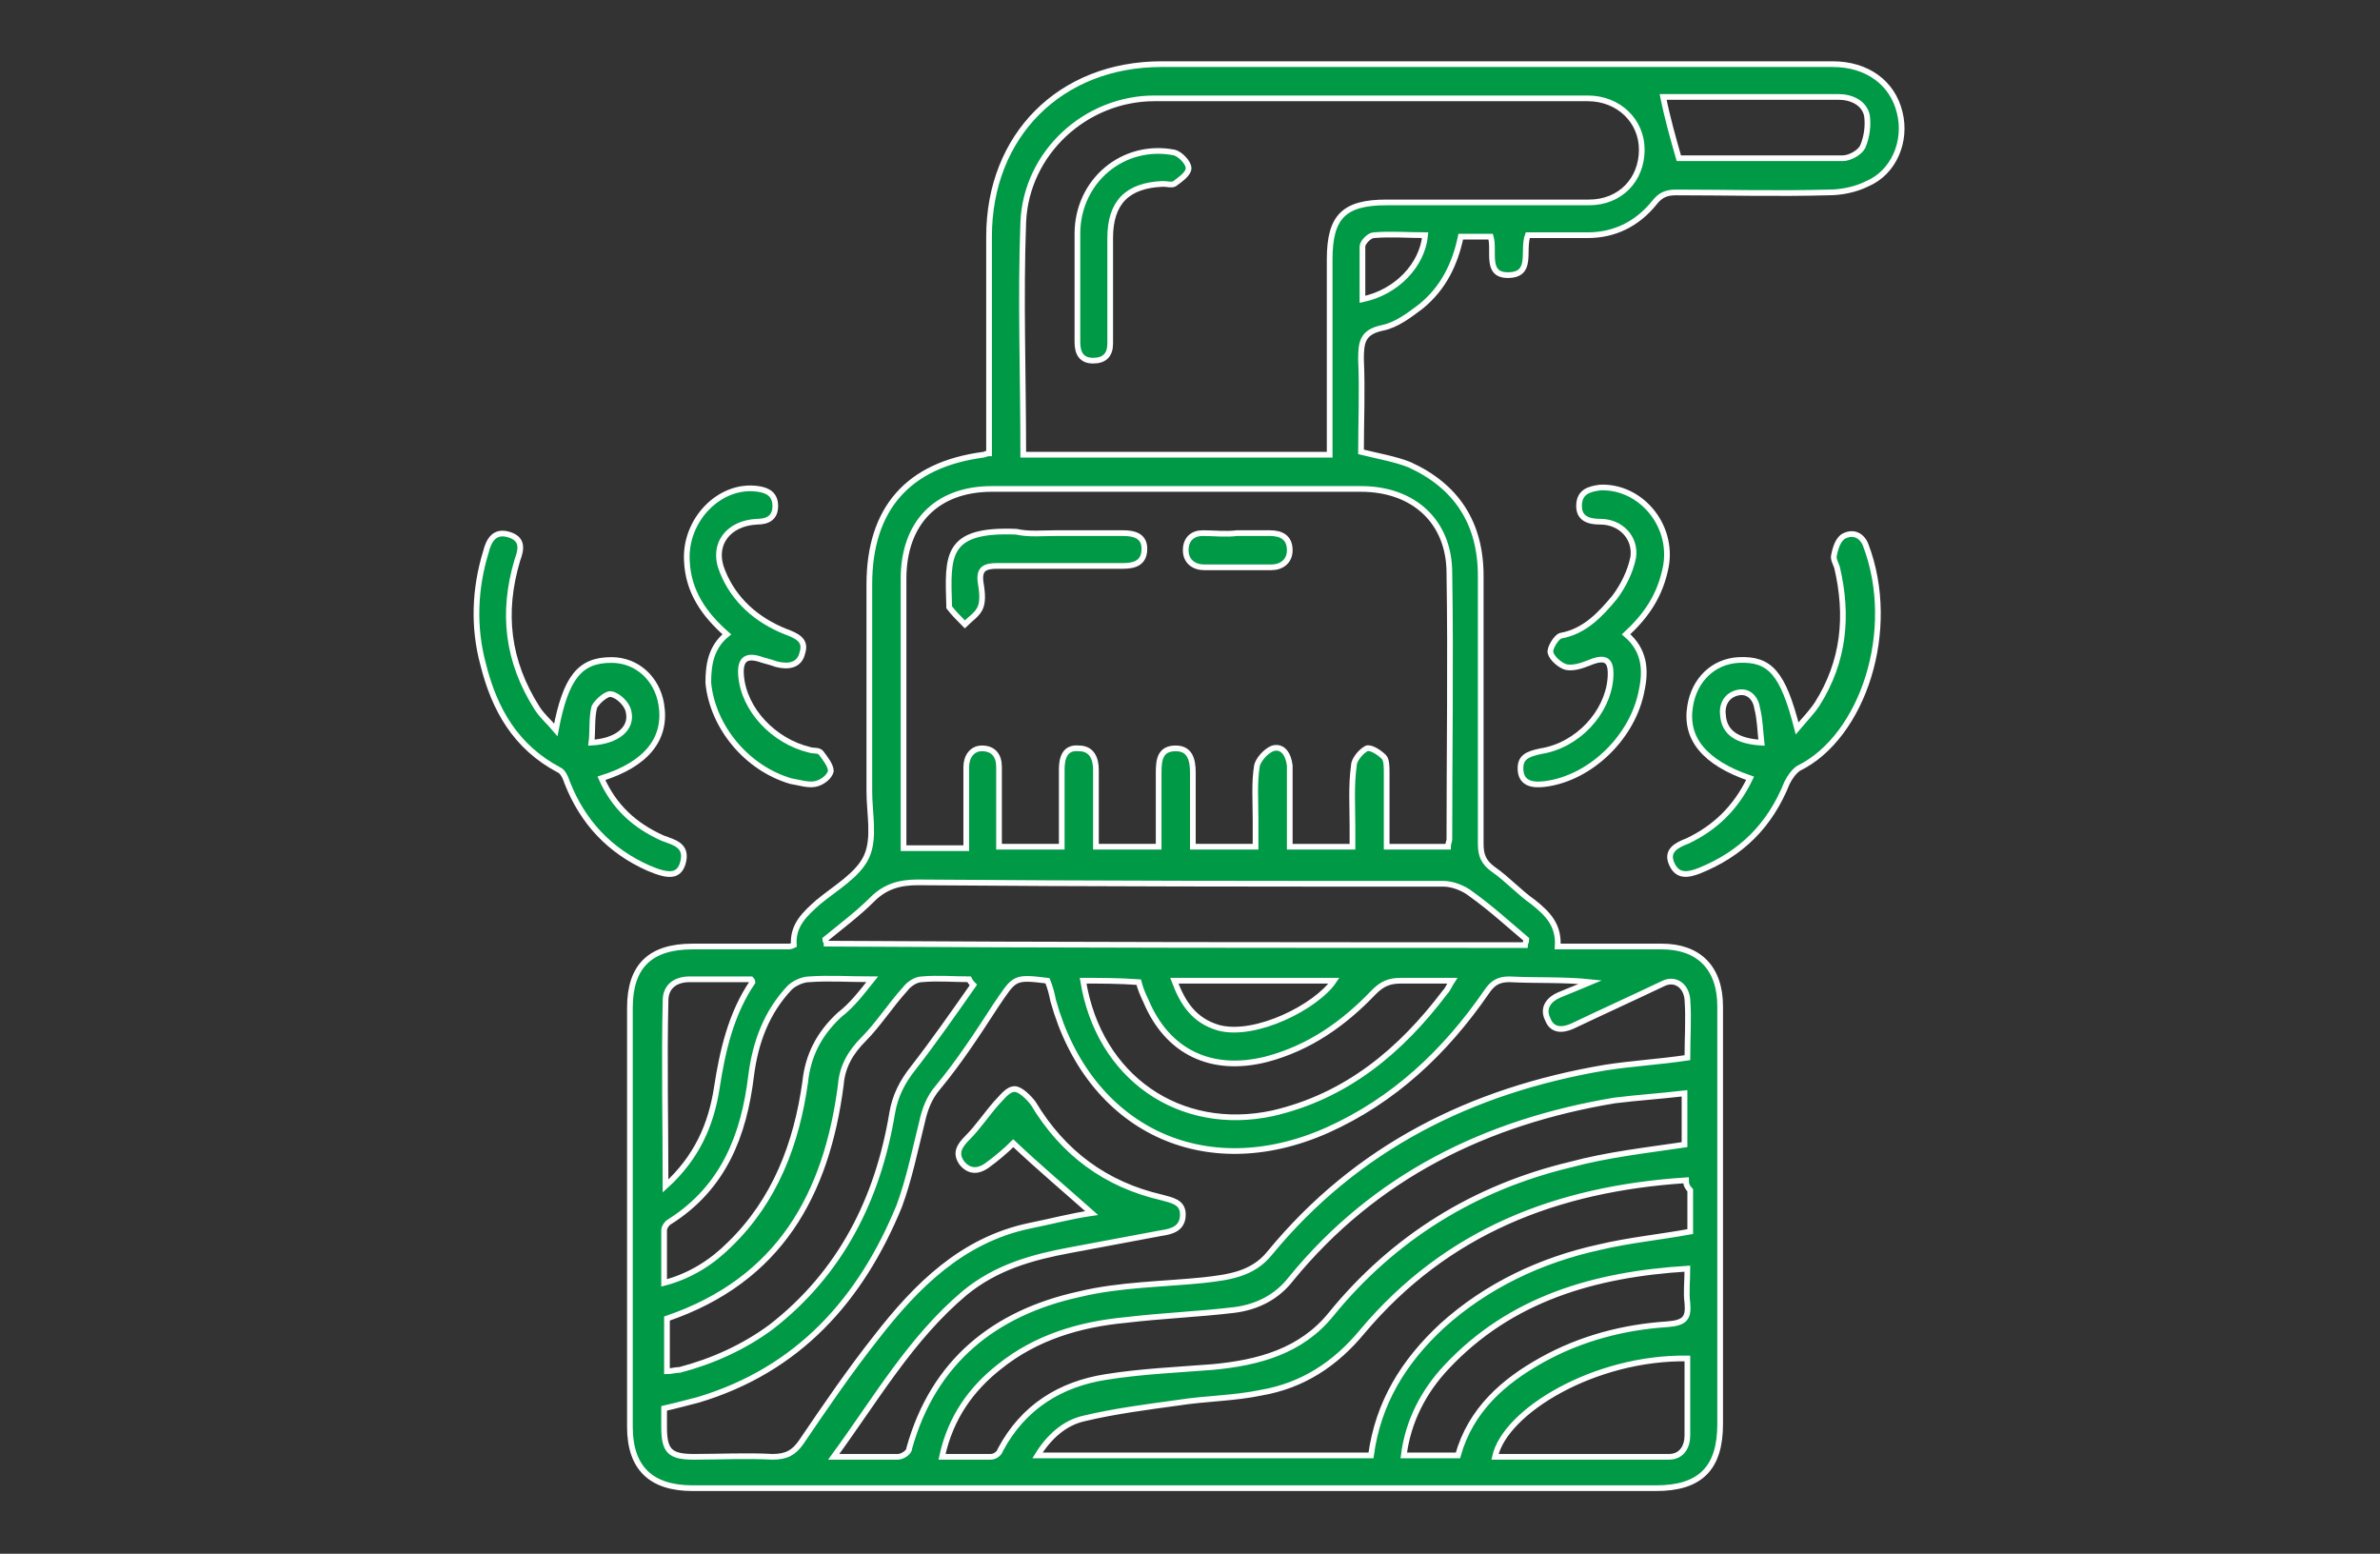
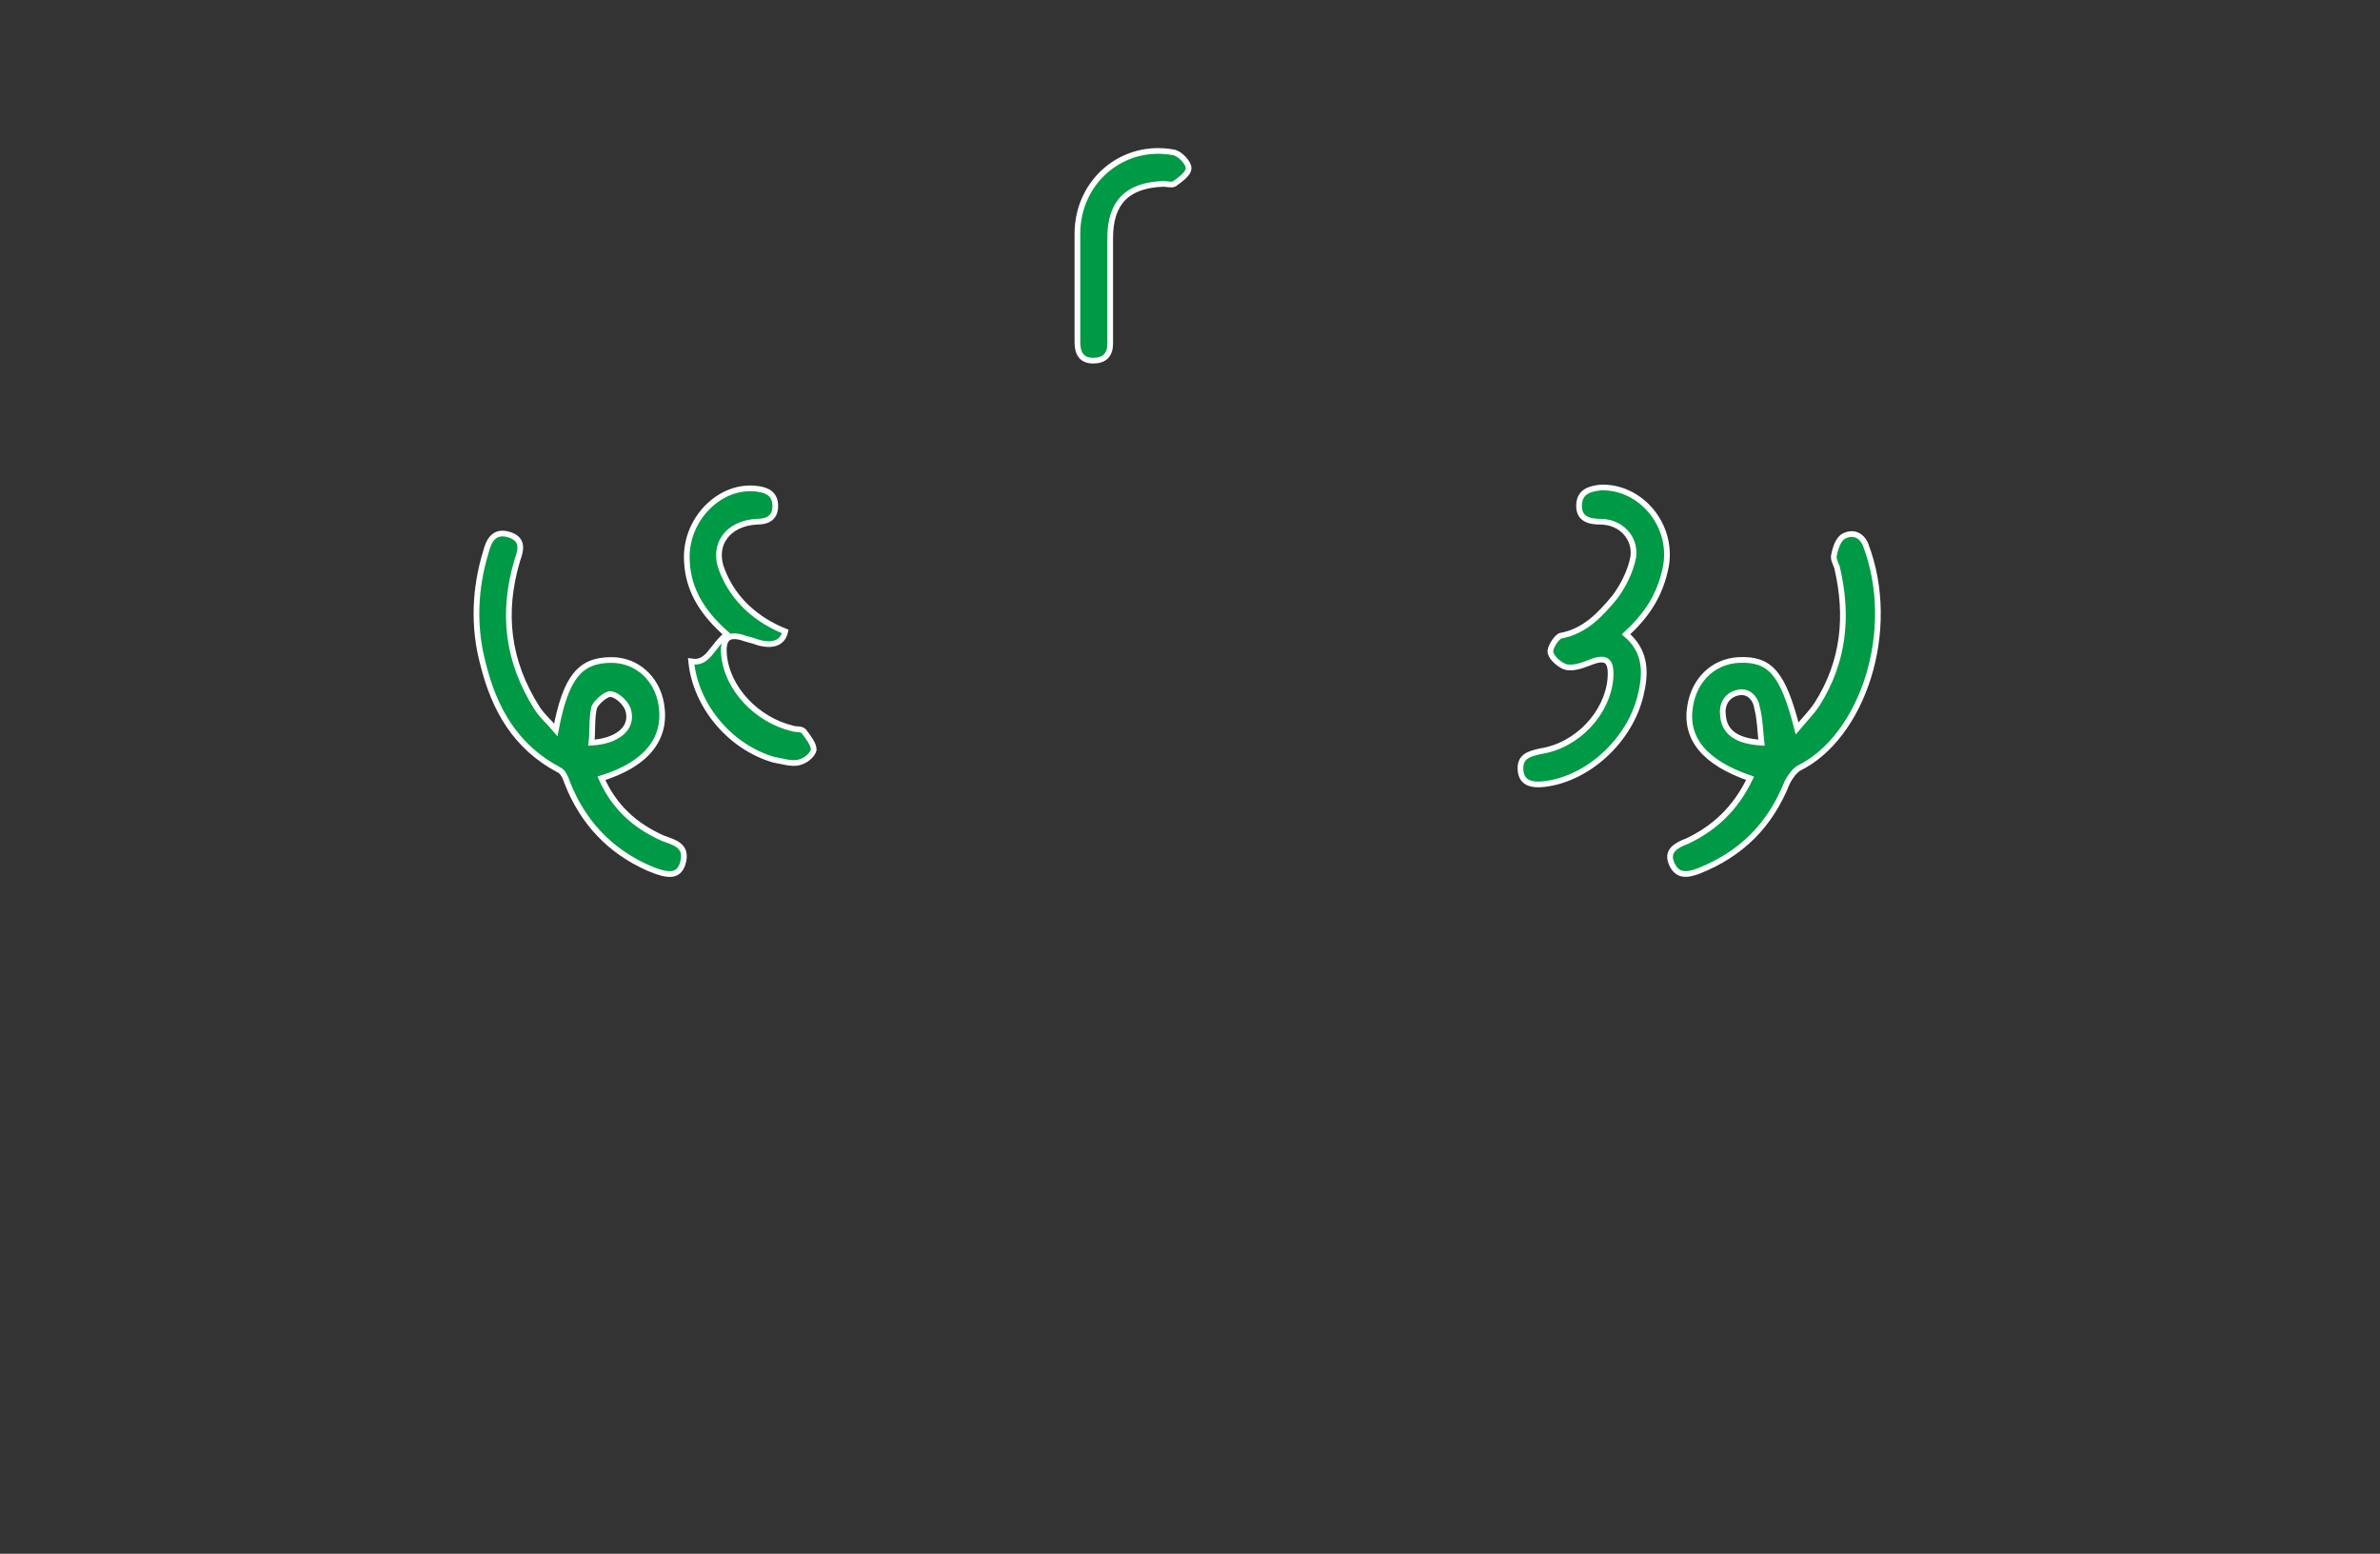
<svg xmlns="http://www.w3.org/2000/svg" version="1.1" id="圖層_1" x="0px" y="0px" viewBox="0 0 167 109" width="167" height="109" style="enable-background:new 0 0 167 109;" xml:space="preserve">
  <rect x="0" y="0" width="167" height="109" fill="#333333" stroke="none" />
  <style type="text/css">
	.st0{fill:#009945;stroke:#FFFFFF;stroke-width:2.5;stroke-miterlimit:10;}
	.st1{fill:#009945;stroke:#FFFFFF;stroke-width:0.4;stroke-miterlimit:10;}
	.st2{fill:#009945;}
	.st3{fill:#009945;stroke:#FFFFFF;stroke-miterlimit:10;}
</style>
  <g>
-     <path class="st1" d="M55.7,66.3c-0.1-1.4,0.8-2.2,1.7-3c1.2-1,2.8-1.9,3.4-3.2c0.6-1.3,0.2-3,0.2-4.6c0-4.8,0-9.6,0-14.5   c0-5.3,2.7-8.4,8-9.1c0.1,0,0.2-0.1,0.4-0.1c0-0.4,0-0.8,0-1.2c0-4.7,0-9.3,0-14c0-7.1,5-12.1,12.1-12.1c15.7,0,31.4,0,47.1,0   c2.4,0,4.2,1.3,4.7,3.4c0.5,2-0.4,4.2-2.3,5c-0.8,0.4-1.8,0.6-2.7,0.6c-3.6,0.1-7.2,0-10.7,0c-0.7,0-1.1,0.2-1.5,0.7   c-1.2,1.5-2.8,2.3-4.7,2.3c-1.4,0-2.8,0-4.2,0c-0.4,1.1,0.4,2.8-1.4,2.8c-1.6,0-0.9-1.7-1.2-2.7c-0.7,0-1.4,0-2.1,0   c-0.4,1.9-1.2,3.6-2.8,4.9c-0.8,0.6-1.7,1.3-2.7,1.5c-1.4,0.3-1.5,1-1.5,2.2c0.1,2.2,0,4.4,0,6.5c1.2,0.3,2.4,0.5,3.4,0.9   c3.3,1.5,5,4.1,5,7.8c0,6.3,0,12.5,0,18.8c0,0.8,0.2,1.3,0.9,1.8c1,0.7,1.8,1.6,2.8,2.3c1,0.8,1.8,1.6,1.7,3.1c1.5,0,2.8,0,4.1,0   c1.1,0,2.1,0,3.2,0c2.6,0,4.1,1.5,4.1,4.2c0,3,0,5.9,0,8.9c0,6.8,0,13.6,0,20.4c0,3.1-1.4,4.5-4.5,4.5c-22.5,0-45,0-67.6,0   c-2.9,0-4.4-1.4-4.4-4.3c0-9.8,0-19.6,0-29.4c0-2.9,1.4-4.3,4.4-4.3c2.2,0,4.4,0,6.7,0C55.4,66.4,55.5,66.4,55.7,66.3z M67.8,59.5   c0-0.6,0-1,0-1.5c0-1.4,0-2.8,0-4.2c0-0.7,0.4-1.3,1.1-1.3c0.8,0,1.2,0.5,1.2,1.3c0,0.4,0,0.8,0,1.1c0,1.5,0,3,0,4.5   c1.5,0,2.9,0,4.4,0c0-0.5,0-0.8,0-1.2c0-1.4,0-2.8,0-4.2c0-0.8,0.2-1.6,1.2-1.5c0.9,0,1.2,0.7,1.2,1.5c0,0.4,0,0.8,0,1.1   c0,1.4,0,2.8,0,4.3c1.5,0,2.9,0,4.4,0c0-1.8,0-3.5,0-5.2c0-0.9,0.1-1.7,1.2-1.7c1,0,1.2,0.8,1.2,1.7c0,1.7,0,3.5,0,5.2   c1.5,0,2.9,0,4.4,0c0-0.7,0-1.3,0-1.9c0-1.3-0.1-2.6,0.1-3.8c0.1-0.4,0.6-1,1.1-1.2c0.7-0.2,1.1,0.4,1.2,1.2c0,0.4,0,0.8,0,1.1   c0,1.5,0,3.1,0,4.6c1.5,0,2.9,0,4.4,0c0-0.5,0-1,0-1.4c0-1.4-0.1-2.9,0.1-4.3c0-0.4,0.5-1,0.9-1.2c0.3-0.1,0.9,0.3,1.2,0.6   c0.2,0.2,0.2,0.7,0.2,1.1c0,1.7,0,3.4,0,5.2c1.5,0,2.9,0,4.3,0c0-0.2,0.1-0.4,0.1-0.5c0-6.2,0.1-12.5,0-18.7c0-3.6-2.5-5.9-6.2-5.9   c-8.6,0-17.2,0-25.9,0c-3.9,0-6.2,2.4-6.2,6.3c0,5.9,0,11.8,0,17.7c0,0.4,0,0.7,0,1.2C64.9,59.5,66.2,59.5,67.8,59.5z M71.8,31.9   c7.2,0,14.3,0,21.5,0c0-0.5,0-0.9,0-1.3c0-4.1,0-8.3,0-12.4c0-3,1-4,4-4c4.7,0,9.5,0,14.2,0c2.2,0,3.7-1.6,3.7-3.7   c0-2-1.6-3.6-3.8-3.6c-10.1,0-20.3,0-30.4,0c-4.8,0-9,3.8-9.2,8.7C71.6,20.9,71.8,26.3,71.8,31.9z M58.5,102.2c1.7,0,3.1,0,4.5,0   c0.3,0,0.8-0.3,0.8-0.6c1.7-6.1,6-9.5,11.9-10.8c2.9-0.7,5.9-0.7,8.8-1c1.7-0.2,3.4-0.4,4.6-1.9c6.1-7.4,14.1-11.4,23.5-13   c1.9-0.3,3.8-0.4,5.8-0.7c0-1.4,0.1-2.7,0-4.1c-0.1-1-0.9-1.5-1.7-1.1c-2.1,1-4.3,2-6.4,3c-0.7,0.3-1.4,0.3-1.7-0.5   c-0.4-0.8,0.1-1.4,0.8-1.7c0.7-0.3,1.5-0.6,2.2-0.9c-1.9-0.2-3.8-0.1-5.7-0.2c-0.8,0-1.2,0.3-1.6,0.9c-2.9,4.2-6.5,7.6-11.2,9.7   c-8.6,3.8-16.7-0.1-19.2-9.1c-0.1-0.5-0.2-0.9-0.4-1.4c-2.4-0.3-2.3-0.2-3.6,1.7c-1.3,2-2.6,4-4.1,5.8c-0.6,0.7-0.9,1.5-1.1,2.4   c-0.5,2-0.9,4-1.6,5.9C60.4,91.2,56,96.1,49,98.2c-0.8,0.2-1.5,0.4-2.4,0.6c0,0.4,0,0.8,0,1.3c0,1.7,0.4,2.1,2.1,2.1   c1.8,0,3.7-0.1,5.5,0c1,0,1.5-0.3,2-1c1.7-2.5,3.4-5,5.3-7.4c2.8-3.6,6-6.8,10.7-7.8c1.5-0.3,3-0.7,4.4-0.9   c-1.8-1.6-3.7-3.2-5.5-4.9c-0.5,0.5-1.2,1.1-1.9,1.6c-0.6,0.4-1.2,0.4-1.7-0.2c-0.5-0.7-0.2-1.2,0.4-1.8c0.7-0.7,1.3-1.6,2-2.4   c0.4-0.4,0.8-1,1.3-1c0.4,0,1,0.6,1.3,1c2.1,3.5,5.1,5.7,9,6.6c0.7,0.2,1.5,0.3,1.5,1.2c0,1-0.8,1.2-1.5,1.3   c-2.1,0.4-4.3,0.8-6.4,1.2c-2.7,0.5-5.2,1.2-7.4,3C63.9,93.9,61.5,98.1,58.5,102.2z M66.1,102.2c1.2,0,2.3,0,3.4,0   c0.3,0,0.6-0.2,0.7-0.5c1.6-3,4.2-4.6,7.4-5.1c2.5-0.4,5-0.5,7.5-0.7c3.2-0.3,6.2-1.1,8.3-3.7c4.4-5.4,10.1-8.9,16.8-10.5   c2.6-0.7,5.3-1,8-1.4c0-1.1,0-2.3,0-3.6c-1.7,0.2-3.3,0.3-4.9,0.5c-9,1.5-16.8,5.3-22.7,12.5c-1,1.3-2.4,2-4,2.2   c-2.5,0.3-5.1,0.4-7.6,0.7c-3.2,0.3-6.3,1.2-8.9,3.3C68.2,97.4,66.7,99.4,66.1,102.2z M107,66.3c0-0.1,0.1-0.2,0.1-0.4   c-1.3-1.1-2.5-2.2-3.9-3.2c-0.5-0.4-1.3-0.7-1.9-0.7c-12.3,0-24.6,0-36.9-0.1c-1.3,0-2.3,0.3-3.2,1.2c-1,1-2.2,1.9-3.3,2.8   c0,0.1,0.1,0.2,0.1,0.3C74.4,66.3,90.7,66.3,107,66.3z M118.3,82.8c-9.1,0.6-16.8,3.6-22.7,10.6c-1.9,2.3-4.2,3.8-7.1,4.3   c-1.9,0.4-3.9,0.4-5.8,0.7c-2.2,0.3-4.5,0.6-6.6,1.1c-1.4,0.3-2.5,1.3-3.3,2.6c7.9,0,15.6,0,23.4,0c0.5-3.7,2.3-6.6,5-9.1   c3.1-2.8,6.9-4.6,11-5.5c2.1-0.5,4.2-0.7,6.4-1.1c0-0.9,0-1.9,0-2.9C118.4,83.3,118.3,83.1,118.3,82.8z M68.3,69.1   c-0.1-0.1-0.2-0.2-0.3-0.4c-1.1,0-2.2-0.1-3.3,0c-0.4,0-0.9,0.3-1.2,0.7c-1,1.1-1.9,2.5-2.9,3.5c-0.9,0.9-1.5,1.9-1.6,3.2   c-1,7.7-4.3,13.7-12.2,16.4c0,1.2,0,2.4,0,3.7c0.3,0,0.6-0.1,0.9-0.1c2.3-0.6,4.5-1.6,6.4-3c4.9-3.8,7.5-9,8.5-15   c0.2-1.2,0.7-2.2,1.5-3.2C65.5,73.1,66.9,71.1,68.3,69.1z M76,68.8c1.1,6.8,6.8,10.7,13.3,9.3c5.2-1.2,9-4.4,12.1-8.5   c0.2-0.2,0.3-0.5,0.5-0.8c-1.3,0-2.5,0-3.6,0c-0.8,0-1.3,0.2-1.9,0.8c-2.1,2.2-4.5,3.9-7.5,4.7c-3.9,1-7-0.5-8.5-4.1   c-0.2-0.4-0.4-0.9-0.5-1.3C78.5,68.8,77.3,68.8,76,68.8z M61.2,68.7c-1.7,0-3-0.1-4.4,0c-0.5,0-1.1,0.3-1.4,0.6   c-1.6,1.7-2.4,3.8-2.7,6.2c-0.5,4.1-1.9,7.8-5.7,10.2c-0.2,0.1-0.4,0.4-0.4,0.6c0,1.2,0,2.4,0,3.7c1.9-0.5,3.4-1.5,4.6-2.7   c3.2-3.1,4.7-7.1,5.3-11.4c0.2-1.9,1-3.4,2.4-4.7C59.8,70.5,60.4,69.7,61.2,68.7z M118.4,89c-6.5,0.4-12.4,2.1-16.9,6.9   c-1.6,1.7-2.7,3.8-3,6.2c1.3,0,2.6,0,3.8,0c0.9-3.2,3.2-5.2,5.9-6.7c2.7-1.5,5.7-2.3,8.8-2.5c1.2-0.1,1.5-0.4,1.4-1.5   C118.3,90.7,118.4,89.9,118.4,89z M118.4,95.3c-6.5-0.1-12.8,3.7-13.5,6.9c4.1,0,8.1,0,12.2,0c0.9,0,1.3-0.7,1.3-1.5   C118.4,98.9,118.4,97.1,118.4,95.3z M117.8,11.1c3.7,0,7.6,0,11.5,0c0.5,0,1.2-0.4,1.4-0.8c0.3-0.7,0.4-1.5,0.3-2.2   c-0.2-0.9-1.1-1.3-2-1.3c-4,0-8,0-12.1,0c-0.1,0-0.2,0-0.2,0C117,8.3,117.4,9.7,117.8,11.1z M46.7,83.2c2.2-2,3.2-4.3,3.6-6.9   c0.4-2.6,1-5.2,2.5-7.4c0,0,0-0.1-0.1-0.2c-1.4,0-2.8,0-4.3,0c-1,0-1.7,0.5-1.7,1.5C46.6,74.5,46.7,78.7,46.7,83.2z M82.4,68.8   c0.6,1.6,1.4,2.8,3.1,3.3c2.6,0.7,6.9-1.5,8.1-3.3C89.8,68.8,86.1,68.8,82.4,68.8z M95.6,21c2.4-0.5,4.2-2.4,4.4-4.5   c-1.2,0-2.4-0.1-3.6,0c-0.3,0-0.8,0.5-0.8,0.8C95.6,18.5,95.6,19.7,95.6,21z" />
    <path class="st1" d="M122.8,54.6c-3.2-1.1-4.6-2.8-4.2-5.1c0.3-1.8,1.6-3.1,3.4-3.2c2.2-0.1,3.1,0.9,4.1,4.8c0.5-0.6,1-1.1,1.4-1.7   c1.9-3,2.2-6.2,1.4-9.6c-0.1-0.3-0.3-0.6-0.2-0.9c0.1-0.5,0.3-1.1,0.7-1.3c0.6-0.3,1.2-0.1,1.5,0.6c2.3,6-0.2,13.5-4.7,15.7   c-0.3,0.2-0.6,0.6-0.8,1c-1.2,3-3.2,5-6.2,6.2c-0.8,0.3-1.5,0.4-1.9-0.5c-0.4-0.9,0.3-1.3,1.1-1.6   C120.3,58.1,121.8,56.7,122.8,54.6z M123.6,52.1c-0.1-0.9-0.1-1.6-0.3-2.4c-0.1-0.7-0.6-1.3-1.4-1.1c-0.8,0.2-1.1,0.9-1,1.6   C121,51.4,121.9,52,123.6,52.1z" />
    <path class="st1" d="M39,51.2c0.7-3.7,1.7-4.9,3.9-4.9c1.8,0,3.2,1.3,3.5,3.1c0.4,2.4-1,4.2-4.2,5.2c0.9,2,2.3,3.3,4.3,4.2   c0.8,0.3,1.8,0.5,1.4,1.8c-0.3,0.9-1,0.9-2.4,0.3c-2.7-1.2-4.6-3.2-5.7-6c-0.1-0.3-0.3-0.8-0.6-0.9c-3-1.6-4.5-4.2-5.3-7.4   c-0.7-2.6-0.6-5.3,0.2-7.9c0.2-0.8,0.6-1.5,1.6-1.2c1,0.3,0.9,1,0.6,1.8c-1.1,3.7-0.7,7.1,1.4,10.4C38.1,50.3,38.5,50.6,39,51.2z    M41.5,52.1c1.8-0.1,2.9-1,2.6-2.2c-0.1-0.5-0.7-1.1-1.2-1.2c-0.3-0.1-1,0.5-1.2,0.9C41.5,50.4,41.6,51.3,41.5,52.1z" />
    <path class="st1" d="M114.1,44.5c1.3,1.1,1.4,2.5,1.1,3.9c-0.6,3.3-3.6,6.2-6.8,6.6c-0.8,0.1-1.6,0-1.7-0.9c-0.1-1,0.5-1.2,1.4-1.4   c2.6-0.4,4.7-2.7,4.9-5.1c0.1-1.3-0.3-1.6-1.5-1.1c-0.5,0.2-1.1,0.4-1.6,0.3c-0.4-0.1-1-0.6-1.1-1c-0.1-0.3,0.4-1.1,0.7-1.2   c1.7-0.3,2.8-1.5,3.8-2.7c0.6-0.8,1.1-1.8,1.3-2.8c0.2-1.4-0.9-2.5-2.3-2.5c-0.8,0-1.5-0.2-1.5-1.1c0-1,0.7-1.2,1.5-1.3   c2.8-0.1,5.1,2.6,4.6,5.5C116.5,41.8,115.5,43.2,114.1,44.5z" />
-     <path class="st1" d="M51,44.5c-1.6-1.4-2.7-3-2.8-5.1c-0.2-2.9,2.3-5.5,5-5.1c0.7,0.1,1.2,0.4,1.2,1.2c0,0.8-0.5,1.1-1.3,1.1   c-2,0.1-3.2,1.6-2.4,3.5c0.8,2,2.4,3.4,4.4,4.2c0.8,0.3,1.5,0.6,1.2,1.5c-0.2,0.9-1,1-1.8,0.8c-0.3-0.1-0.6-0.2-1-0.3   c-1.1-0.4-1.6-0.1-1.5,1.1c0.2,2.4,2.3,4.6,4.8,5.2c0.3,0.1,0.6,0,0.8,0.2c0.3,0.4,0.7,0.9,0.7,1.3c-0.1,0.4-0.6,0.8-1.1,0.9   c-0.5,0.1-1.1-0.1-1.7-0.2c-3.1-0.9-5.5-3.8-5.8-6.9C49.7,46.6,49.9,45.4,51,44.5z" />
-     <path class="st1" d="M74.1,37.4c1.6,0,3.2,0,4.7,0c0.8,0,1.5,0.2,1.5,1.1c0,1-0.7,1.2-1.5,1.2c-2.9,0-5.9,0-8.8,0   c-0.9,0-1.3,0.2-1.2,1.1c0.1,0.6,0.2,1.3,0,1.8c-0.2,0.5-0.7,0.8-1.1,1.2c-0.4-0.4-0.8-0.8-1.1-1.2c0,0,0-0.1,0-0.1   c-0.1-3.5-0.3-5.4,4.7-5.2C72.2,37.5,73.1,37.4,74.1,37.4z" />
-     <path class="st1" d="M86.8,37.4c0.8,0,1.5,0,2.3,0c0.8,0,1.4,0.3,1.4,1.2c0,0.8-0.6,1.2-1.3,1.2c-1.6,0-3.2,0-4.7,0   c-0.7,0-1.3-0.4-1.3-1.2c0-0.8,0.5-1.2,1.2-1.2C85.2,37.4,86,37.5,86.8,37.4C86.8,37.4,86.8,37.4,86.8,37.4z" />
+     <path class="st1" d="M51,44.5c-1.6-1.4-2.7-3-2.8-5.1c-0.2-2.9,2.3-5.5,5-5.1c0.7,0.1,1.2,0.4,1.2,1.2c0,0.8-0.5,1.1-1.3,1.1   c-2,0.1-3.2,1.6-2.4,3.5c0.8,2,2.4,3.4,4.4,4.2c-0.2,0.9-1,1-1.8,0.8c-0.3-0.1-0.6-0.2-1-0.3   c-1.1-0.4-1.6-0.1-1.5,1.1c0.2,2.4,2.3,4.6,4.8,5.2c0.3,0.1,0.6,0,0.8,0.2c0.3,0.4,0.7,0.9,0.7,1.3c-0.1,0.4-0.6,0.8-1.1,0.9   c-0.5,0.1-1.1-0.1-1.7-0.2c-3.1-0.9-5.5-3.8-5.8-6.9C49.7,46.6,49.9,45.4,51,44.5z" />
    <path class="st1" d="M75.6,20c0-1.2,0-2.4,0-3.6c0-3.7,3.2-6.4,6.8-5.7c0.4,0.1,1,0.7,1,1.1c0,0.4-0.6,0.8-1,1.1   c-0.2,0.1-0.5,0-0.8,0c-2.5,0.1-3.7,1.3-3.7,3.8c0,2.2,0,4.4,0,6.5c0,0.3,0,0.6,0,0.9c0,0.8-0.4,1.2-1.2,1.2   c-0.8,0-1.1-0.5-1.1-1.3C75.6,22.8,75.6,21.4,75.6,20z" />
  </g>
</svg>